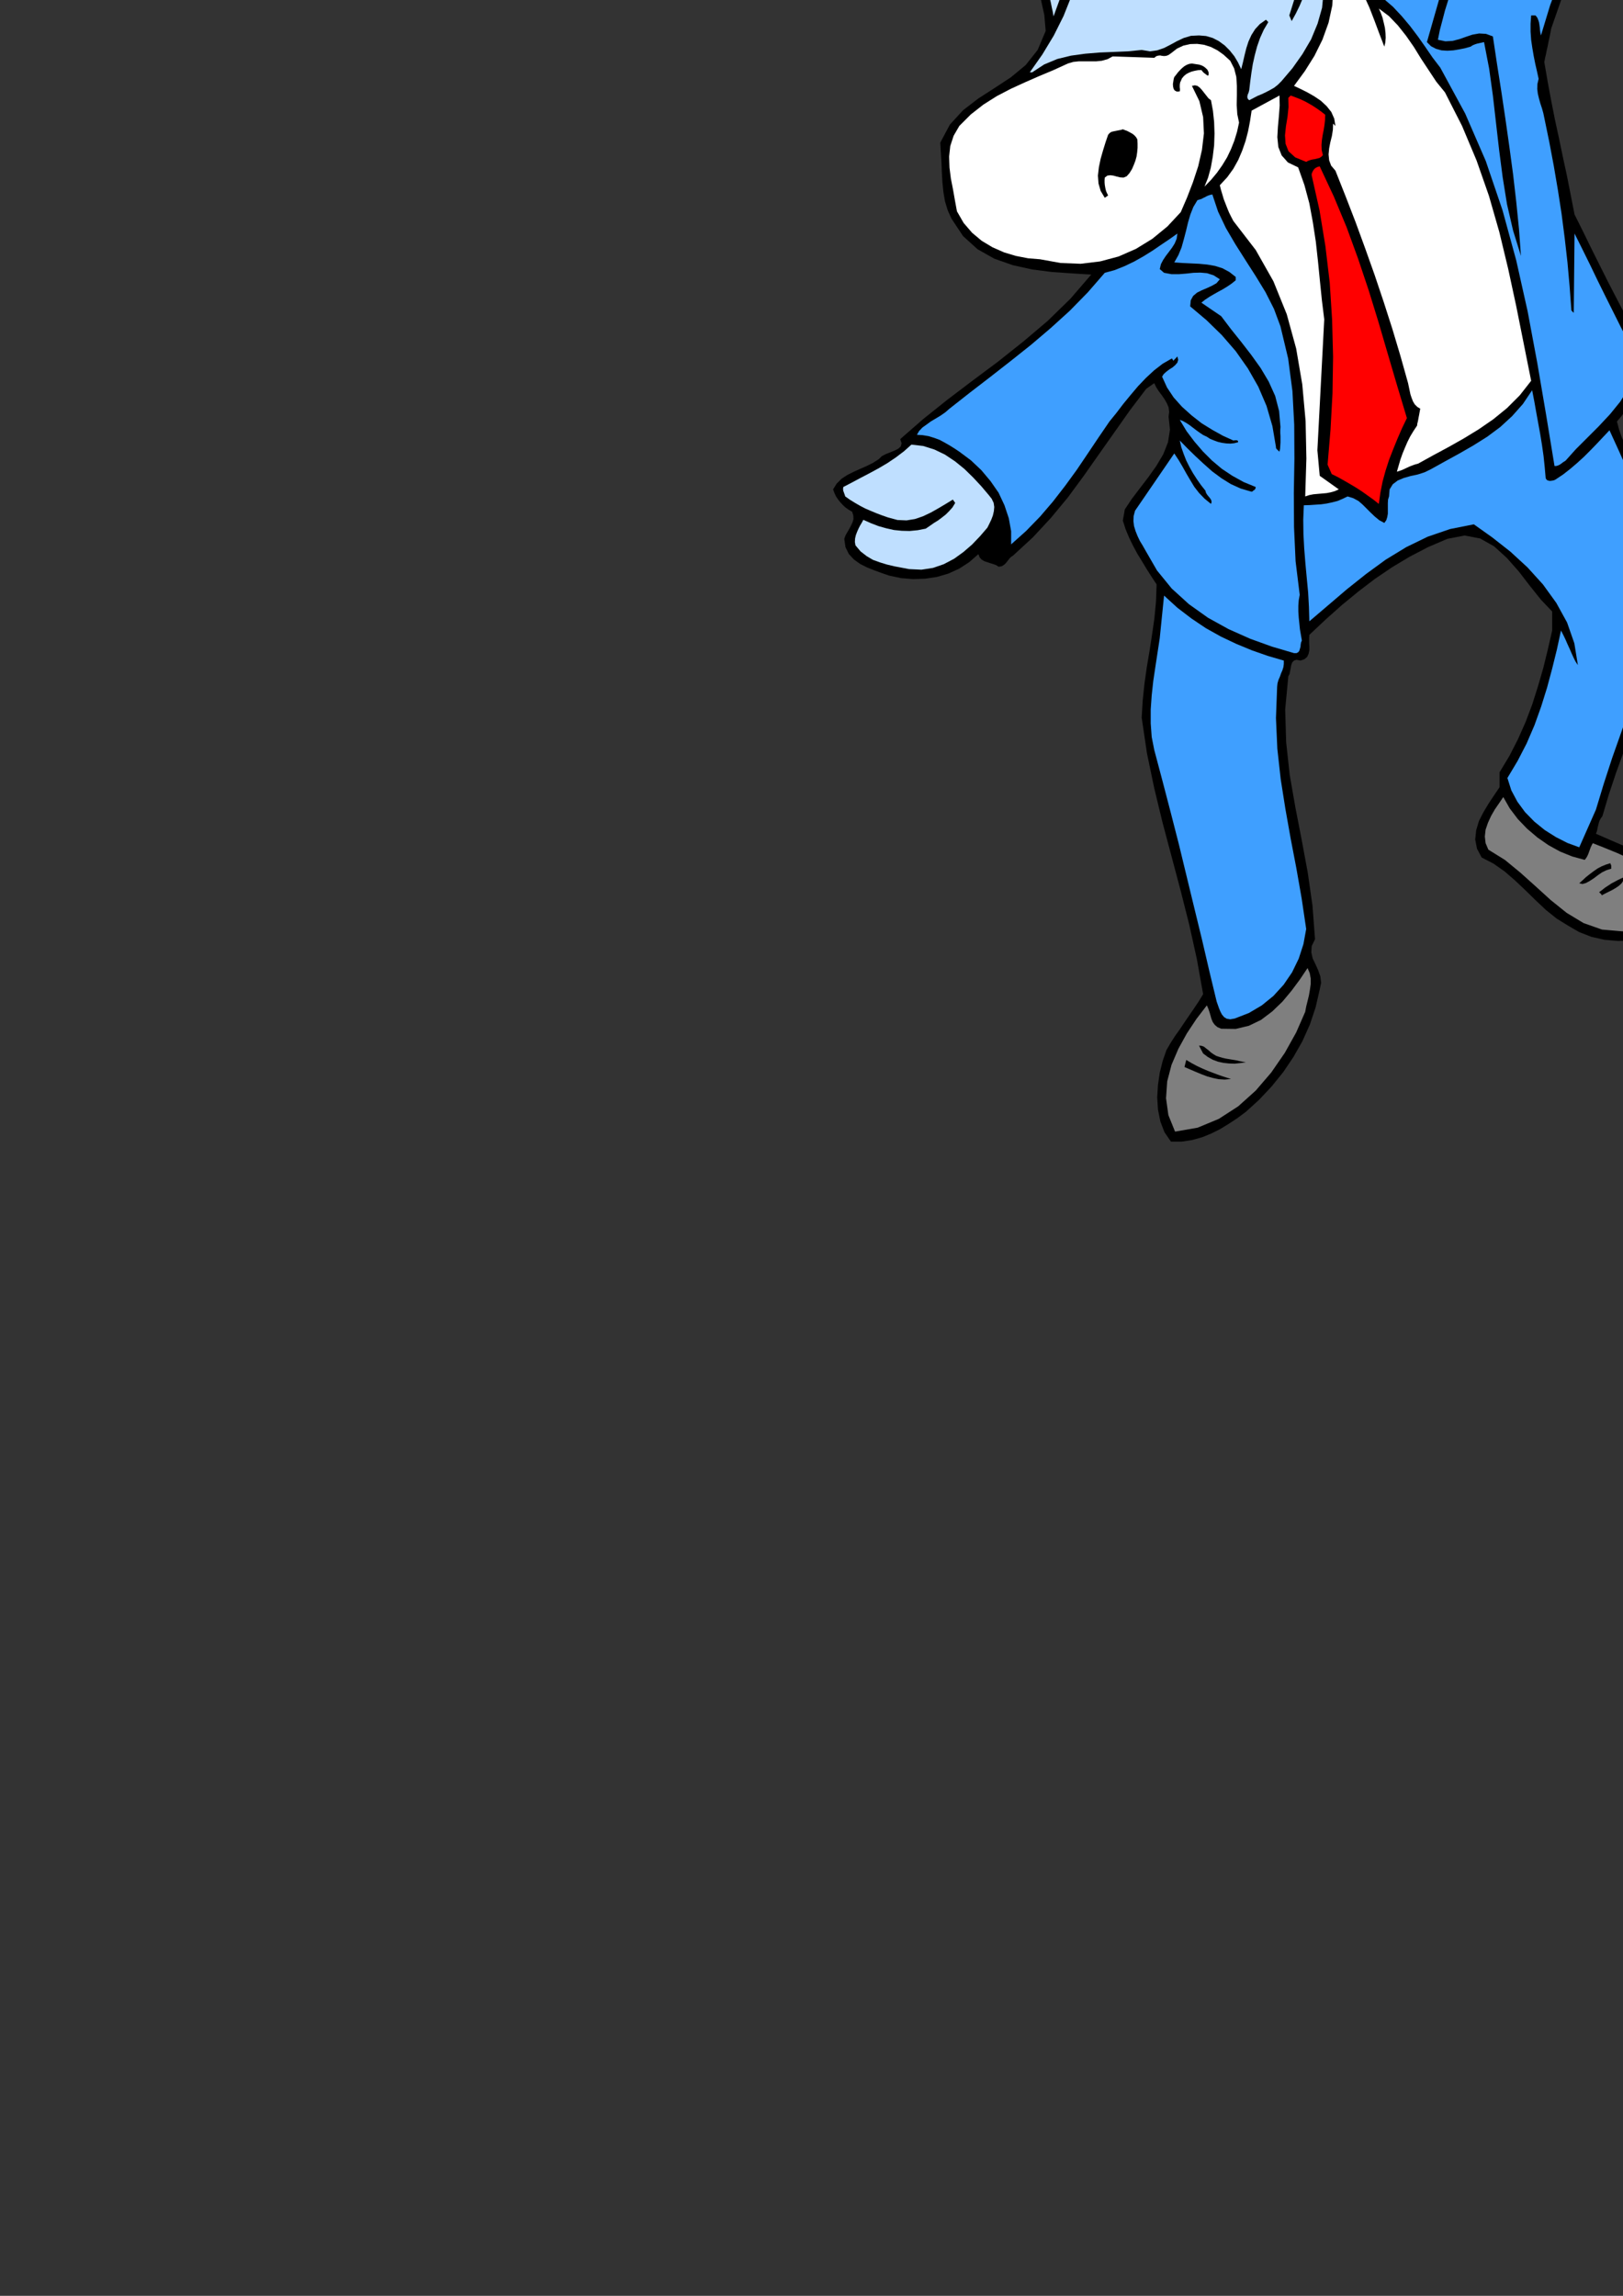
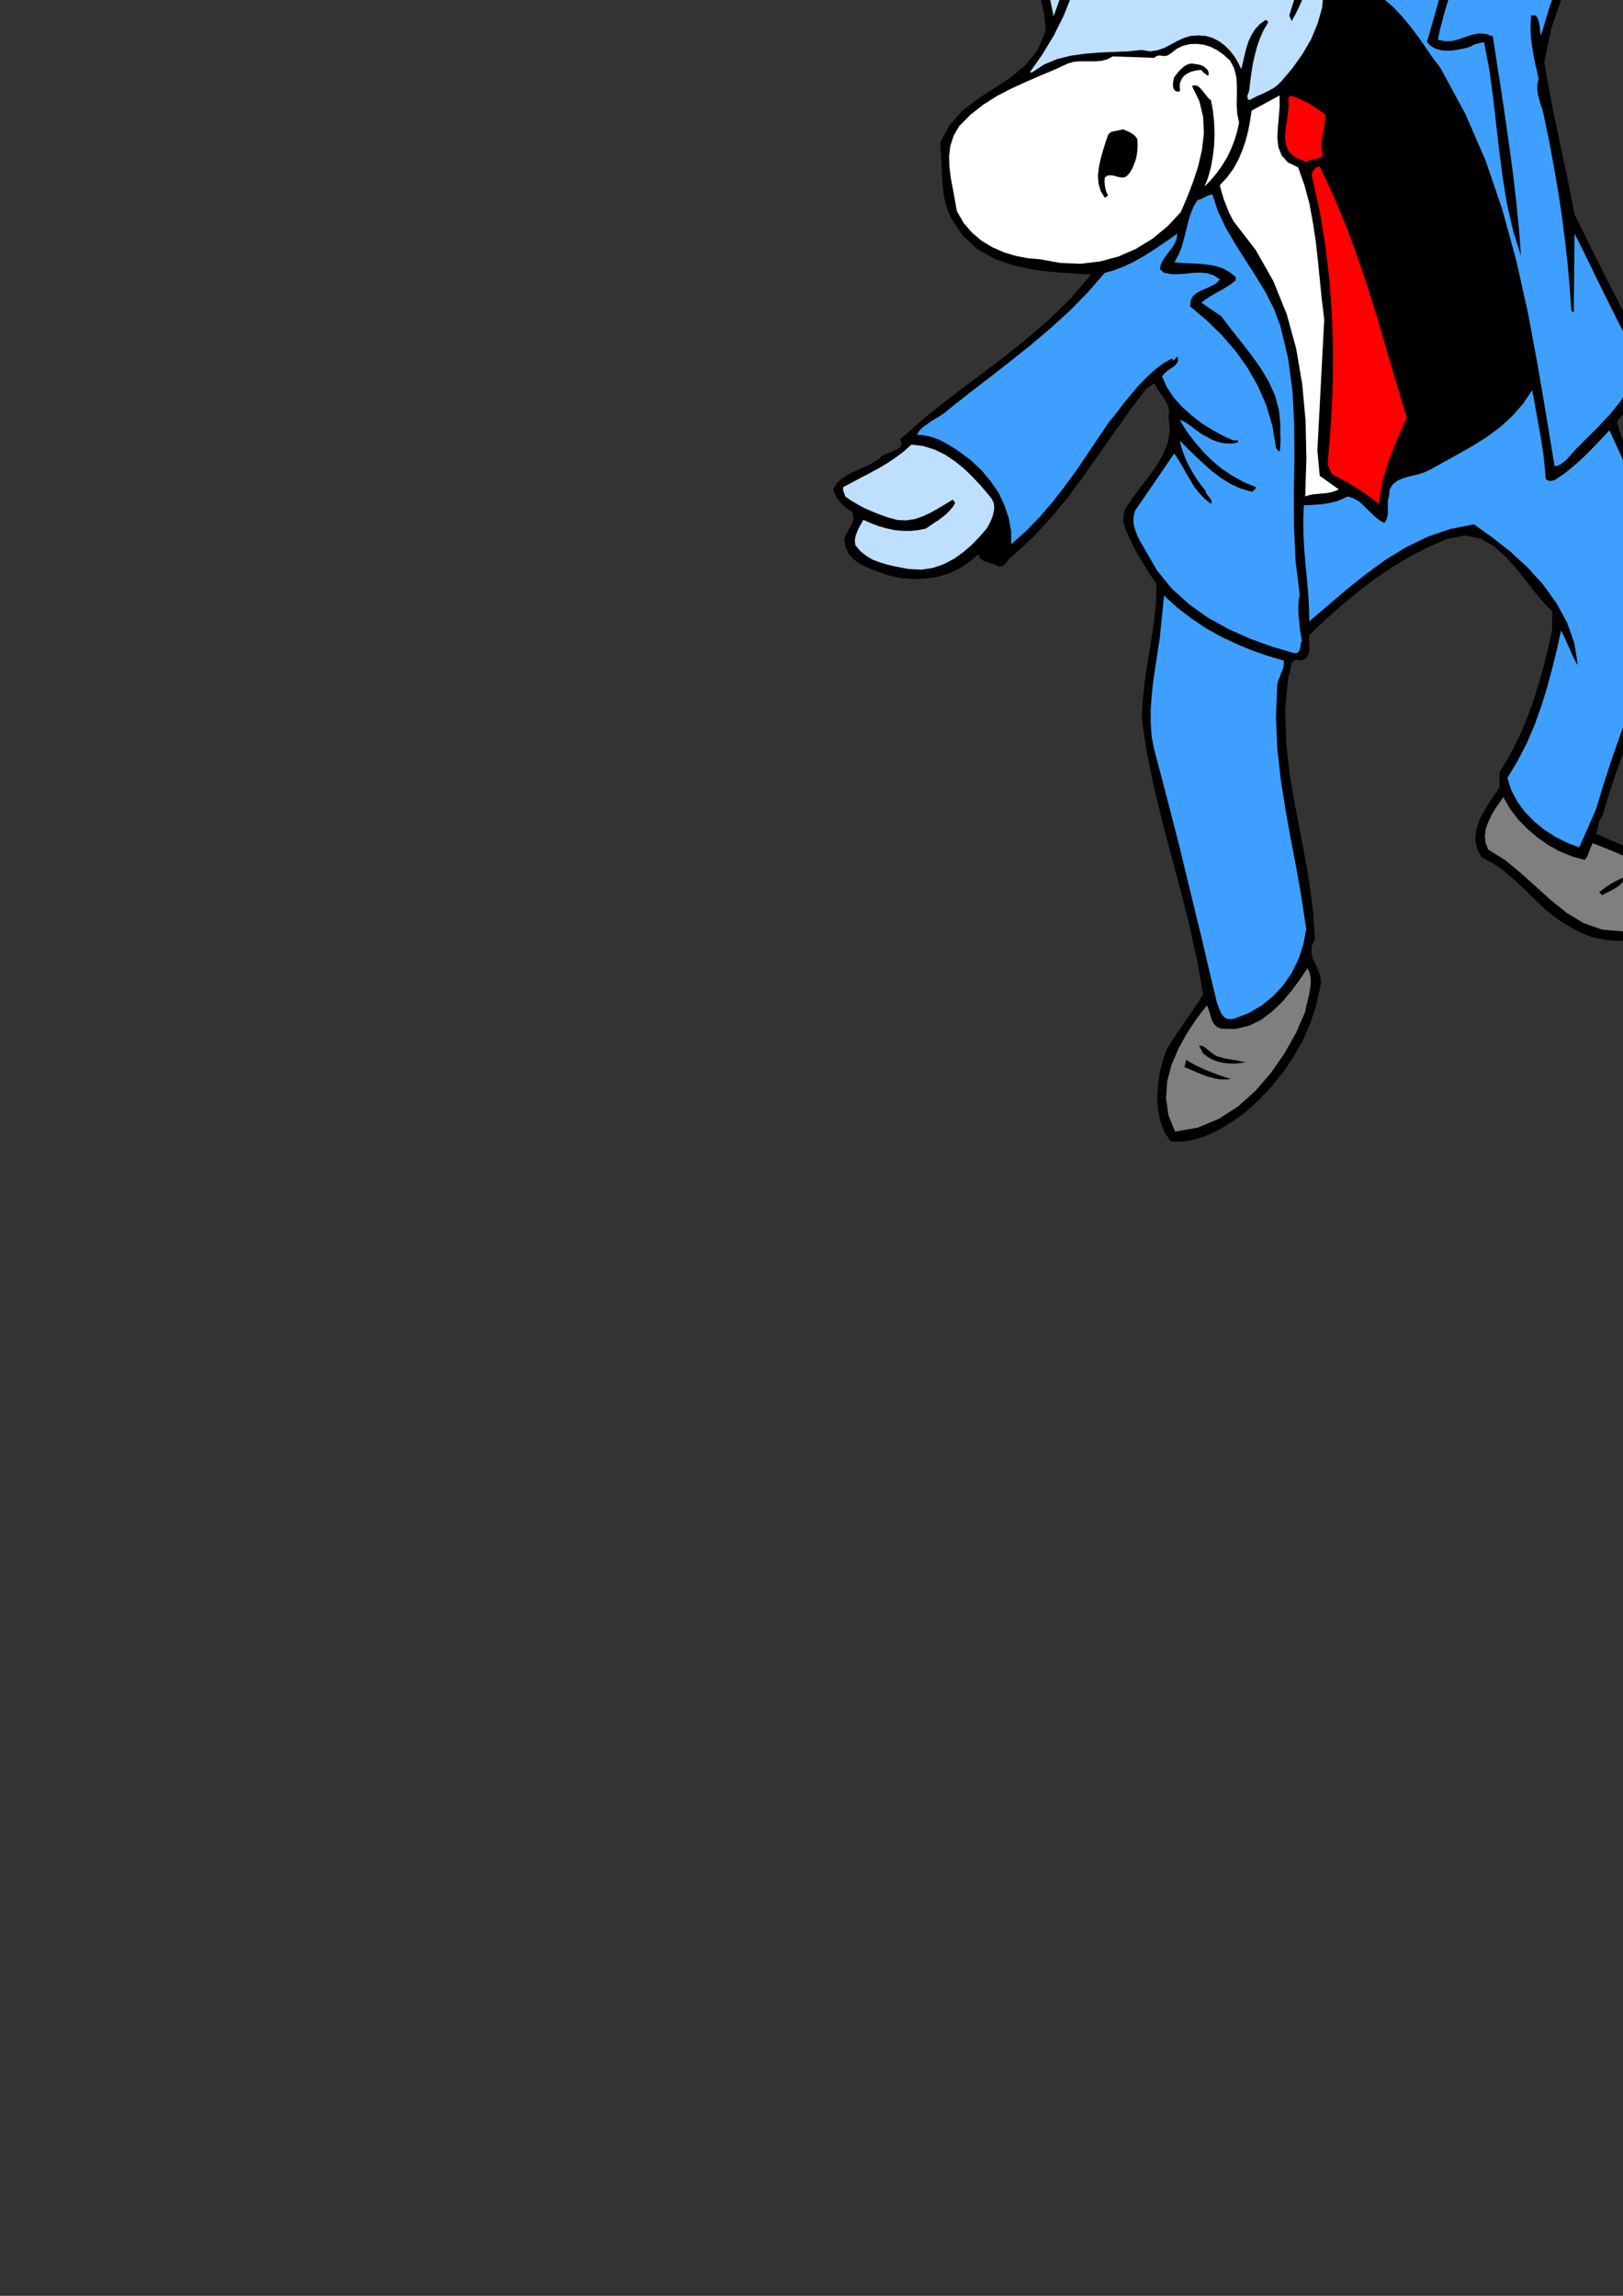
<svg xmlns="http://www.w3.org/2000/svg" height="841.89pt" viewBox="0 0 595.276 841.89" width="595.276pt" version="1.1" id="a908e951-f60e-11ea-a3b3-dcc15c148e23">
  <rect x="0" y="0" width="595.276" height="841.89" fill="#333333" stroke="none" />
  <g>
    <path style="fill:none;" d="M 297.638,420.945 L 297.638,-166.647 647.126,-166.647 647.126,420.945 297.638,420.945 Z" />
    <path style="fill:#000000;" d="M 427.454,-164.199 L 431.054,-157.863 434.942,-151.743 439.046,-145.839 443.366,-140.079 447.83,-134.319 452.366,-128.631 456.902,-122.871 461.438,-117.039 461.438,-117.039 464.606,-112.575 467.126,-107.679 468.854,-102.567 469.934,-97.239 470.366,-91.767 470.294,-86.223 469.574,-80.679 468.422,-75.135 468.422,-75.135 469.79,-72.759 470.222,-70.311 469.934,-67.791 469.286,-65.199 468.566,-62.607 468.062,-60.087 467.99,-57.567 468.782,-55.191 468.782,-55.191 471.446,-51.447 474.182,-47.847 476.774,-44.247 479.222,-40.575 481.166,-36.831 482.606,-32.799 483.326,-28.551 483.182,-23.871 483.182,-23.871 485.486,-22.143 487.79,-21.639 490.094,-22.071 492.398,-23.007 494.774,-24.303 497.15,-25.599 499.598,-26.535 502.118,-26.823 502.118,-26.823 503.918,-26.823 505.502,-27.327 506.942,-28.191 508.238,-29.271 509.462,-30.495 510.758,-31.719 512.054,-32.871 513.566,-33.807 513.566,-33.807 523.358,-40.215 532.214,-47.847 540.278,-56.343 547.694,-65.559 554.678,-75.135 561.23,-84.999 567.638,-94.863 573.902,-104.439 573.902,-104.439 580.742,-123.231 580.742,-123.231 581.318,-123.879 581.894,-124.455 582.542,-125.031 583.334,-125.535 584.126,-125.967 584.918,-126.327 585.71,-126.687 586.574,-126.975 586.574,-126.975 587.726,-129.711 588.878,-132.519 589.886,-135.399 590.822,-138.279 591.686,-141.159 592.406,-144.183 593.054,-147.135 593.558,-150.231 593.558,-150.231 594.206,-151.311 594.998,-152.247 595.934,-152.967 597.014,-153.471 598.094,-153.831 599.246,-154.119 600.47,-154.263 601.766,-154.335 601.766,-154.335 603.494,-154.263 605.294,-153.903 607.094,-153.327 608.75,-152.463 610.334,-151.383 611.846,-150.087 613.214,-148.647 614.366,-146.991 614.366,-146.991 616.886,-148.647 619.622,-150.231 622.43,-151.671 625.31,-152.967 628.334,-153.903 631.358,-154.551 634.526,-154.911 637.838,-154.839 637.838,-154.839 639.278,-154.047 640.574,-153.183 641.798,-152.103 642.734,-150.879 643.598,-149.583 644.39,-148.215 645.038,-146.847 645.686,-145.407 645.686,-145.407 645.11,-141.015 643.67,-137.055 641.438,-133.455 638.63,-130.071 635.606,-126.831 632.582,-123.591 629.63,-120.279 627.182,-116.751 627.182,-116.751 626.822,-115.095 626.03,-113.511 625.094,-111.927 624.23,-110.415 623.51,-108.903 623.366,-107.391 623.798,-105.879 625.166,-104.439 625.166,-104.439 625.31,-101.271 625.094,-98.247 624.446,-95.367 623.51,-92.487 622.286,-89.823 621.062,-87.087 619.766,-84.423 618.47,-81.831 618.47,-81.831 611.414,-70.527 604.286,-59.367 597.302,-48.207 590.534,-36.975 584.198,-25.527 578.366,-13.863 573.254,-1.911 568.934,10.473 568.934,10.473 568.646,12.057 568.358,13.569 567.998,15.081 567.71,16.665 567.35,18.177 567.062,19.689 566.702,21.201 566.414,22.785 566.414,22.785 567.638,29.913 568.934,36.897 570.302,43.809 571.814,50.793 573.254,57.705 574.766,64.689 576.134,71.673 577.502,78.657 577.502,78.657 580.598,84.849 583.622,91.041 586.718,97.233 589.814,103.425 592.982,109.545 596.222,115.737 599.462,121.785 602.918,127.833 602.918,127.833 603.278,127.329 602.918,136.401 602.054,136.401 602.054,136.401 601.19,138.777 600.326,141.153 599.462,143.529 598.598,145.905 597.518,148.209 596.222,150.441 594.782,152.529 593.054,154.545 593.054,154.545 593.846,157.569 594.926,160.593 596.294,163.545 597.734,166.497 599.174,169.521 600.614,172.473 601.838,175.497 602.918,178.593 602.918,178.593 605.366,185.217 607.742,192.201 609.686,199.401 611.126,206.817 611.918,214.233 611.846,221.649 610.622,228.849 608.246,235.689 608.246,235.689 606.518,243.897 604.214,251.817 601.55,259.737 598.67,267.585 595.646,275.361 592.766,283.281 590.102,291.273 587.726,299.265 587.726,299.265 587.15,300.057 586.718,300.849 586.43,301.641 586.214,302.505 585.998,303.369 585.854,304.161 585.638,305.025 585.35,305.745 585.35,305.745 590.462,307.977 595.79,310.281 601.118,312.945 606.158,315.897 610.694,319.353 614.51,323.457 617.318,328.209 618.974,333.825 618.974,333.825 618.902,335.193 618.542,336.417 617.894,337.569 617.102,338.577 616.166,339.513 615.086,340.305 614.006,340.953 612.854,341.529 612.854,341.529 608.174,343.185 603.35,344.409 598.382,344.985 593.414,345.057 588.446,344.625 583.694,343.545 579.23,341.817 575.126,339.441 575.126,339.441 570.95,336.849 566.99,333.681 563.246,330.153 559.502,326.481 555.686,322.881 551.87,319.569 547.766,316.689 543.446,314.457 543.446,314.457 541.718,311.217 541.07,307.833 541.43,304.449 542.438,301.065 544.094,297.825 546.038,294.585 548.054,291.561 549.998,288.681 549.998,288.681 549.998,283.209 549.998,283.209 553.598,277.233 556.766,271.041 559.574,264.705 562.022,258.225 564.11,251.601 566.054,244.905 567.71,238.137 569.294,231.225 569.294,231.225 569.294,224.241 569.294,224.241 565.19,219.921 561.158,214.881 557.054,209.553 552.662,204.585 547.982,200.337 542.87,197.457 537.182,196.377 530.846,197.601 530.846,197.601 523.79,200.625 517.022,204.153 510.542,208.041 504.278,212.289 498.23,216.897 492.182,221.865 486.206,227.193 480.23,232.809 480.23,232.809 480.158,234.177 480.158,235.617 480.23,237.057 480.23,238.497 479.942,239.793 479.438,240.873 478.43,241.737 476.99,242.241 476.99,242.241 475.55,241.953 474.614,242.241 473.966,242.889 473.606,243.825 473.39,244.977 473.174,246.129 472.958,247.209 472.526,248.001 472.526,248.001 471.374,260.169 471.734,272.193 473.03,284.145 475.118,296.097 477.422,307.977 479.654,320.001 481.382,332.097 482.318,344.409 482.318,344.409 481.094,346.929 480.95,349.233 481.454,351.465 482.462,353.553 483.47,355.785 484.262,358.017 484.55,360.393 484.046,362.841 484.046,362.841 482.534,369.393 480.446,375.657 477.71,381.777 474.398,387.609 470.654,393.153 466.406,398.409 461.87,403.233 456.974,407.697 456.974,407.697 453.878,410.001 450.71,412.089 447.542,414.033 444.23,415.689 440.846,417.057 437.246,418.065 433.43,418.641 429.47,418.641 429.47,418.641 427.094,415.185 425.582,411.225 424.718,406.905 424.43,402.441 424.718,397.833 425.366,393.369 426.446,389.049 427.814,385.089 427.814,385.089 429.326,382.497 430.982,379.905 432.782,377.385 434.51,374.793 436.238,372.273 437.966,369.753 439.694,367.161 441.278,364.569 441.278,364.569 438.974,351.681 436.166,339.009 432.998,326.481 429.686,314.025 426.374,301.569 423.35,289.041 420.686,276.297 418.742,263.193 418.742,263.193 419.102,257.001 419.75,250.809 420.614,244.689 421.622,238.713 422.558,232.665 423.422,226.617 423.998,220.497 424.214,214.305 424.214,214.305 422.414,211.569 420.614,208.761 418.886,205.881 417.158,203.073 415.574,200.121 414.134,197.169 412.838,194.073 411.83,190.905 411.83,190.905 412.55,186.801 412.55,186.801 415.142,182.913 418.094,179.025 421.19,174.993 424.142,170.817 426.662,166.569 428.39,162.177 429.11,157.569 428.606,152.817 428.606,152.817 428.822,151.017 428.606,149.361 427.958,147.849 427.094,146.337 426.086,144.897 425.006,143.457 424.07,142.017 423.35,140.505 423.35,140.505 420.398,142.593 420.398,142.593 414.494,150.369 408.806,158.433 403.118,166.497 397.502,174.489 391.67,182.409 385.406,189.969 378.782,197.097 371.582,203.721 371.582,203.721 370.718,204.297 370.142,204.945 369.638,205.593 369.134,206.241 368.63,206.817 367.982,207.321 367.262,207.681 366.254,207.825 366.254,207.825 365.39,207.249 364.382,206.889 363.23,206.529 362.15,206.169 361.07,205.809 360.062,205.233 359.342,204.441 358.838,203.217 358.838,203.217 355.454,206.169 351.782,208.545 347.822,210.345 343.646,211.569 339.326,212.217 334.862,212.361 330.47,212.001 326.078,211.065 326.078,211.065 323.558,210.201 320.822,209.193 318.086,208.113 315.494,206.817 313.19,205.161 311.318,203.145 310.094,200.625 309.662,197.601 309.662,197.601 310.094,196.377 310.742,195.225 311.462,194.001 312.11,192.777 312.686,191.553 313.046,190.329 312.974,189.033 312.542,187.665 312.542,187.665 311.318,186.945 310.166,186.153 309.158,185.217 308.222,184.209 307.358,183.129 306.638,182.049 306.062,180.825 305.558,179.457 305.558,179.457 306.854,177.369 308.654,175.569 310.742,174.201 313.046,173.049 315.422,171.969 317.87,170.889 320.174,169.737 322.334,168.369 322.334,168.369 323.414,167.289 324.926,166.497 326.582,165.849 328.166,165.201 329.462,164.553 330.398,163.689 330.686,162.537 330.182,161.025 330.182,161.025 338.678,153.609 347.606,146.481 356.822,139.497 366.182,132.513 375.326,125.241 384.254,117.681 392.606,109.545 400.238,100.689 400.238,100.689 393.182,100.257 385.91,99.753 378.566,98.817 371.438,97.233 364.67,94.857 358.55,91.401 353.222,86.577 348.974,80.169 348.974,80.169 347.606,77.145 346.598,73.833 346.022,70.449 345.662,66.921 345.446,63.321 345.302,59.649 345.086,55.977 344.87,52.305 344.87,52.305 348.398,45.681 353.222,40.425 358.838,36.105 364.886,32.217 370.79,28.329 376.19,23.865 380.582,18.321 383.534,11.337 383.534,11.337 383.03,5.505 381.806,-0.039 379.934,-5.223 377.486,-10.263 374.606,-15.087 371.51,-19.839 368.27,-24.519 365.03,-29.199 365.03,-29.199 364.382,-32.511 362.942,-34.599 360.782,-35.607 358.118,-35.967 355.166,-36.039 352.142,-35.967 349.262,-36.183 346.598,-37.047 346.598,-37.047 339.11,-39.207 331.766,-42.087 324.566,-45.687 317.87,-50.007 311.894,-55.119 306.782,-61.023 302.822,-67.647 300.23,-75.135 300.23,-75.135 299.87,-76.431 299.582,-77.799 299.294,-79.167 299.078,-80.607 299.006,-82.047 299.006,-83.415 299.078,-84.711 299.366,-85.935 299.366,-85.935 304.046,-84.279 308.582,-82.407 313.118,-80.319 317.654,-78.375 322.334,-76.575 327.158,-75.135 332.198,-74.343 337.526,-74.343 337.526,-74.343 342.926,-74.847 348.398,-75.063 353.87,-75.135 359.198,-74.919 364.454,-74.559 369.71,-73.911 374.75,-72.975 379.718,-71.895 379.718,-71.895 381.806,-74.847 384.254,-77.367 386.846,-79.599 389.654,-81.687 392.678,-83.631 395.63,-85.503 398.654,-87.447 401.606,-89.535 401.606,-89.535 403.334,-89.607 404.99,-89.967 406.574,-90.471 408.158,-90.975 409.742,-91.479 411.398,-91.767 413.198,-91.839 415.142,-91.623 415.142,-91.623 415.214,-92.415 415.142,-93.279 414.998,-94.143 414.854,-95.079 414.638,-96.015 414.35,-96.807 414.134,-97.743 413.918,-98.607 413.918,-98.607 413.774,-106.959 415.214,-114.807 417.59,-122.439 420.47,-129.855 423.206,-137.343 425.15,-144.903 425.942,-152.895 424.862,-161.319 424.862,-161.319 424.862,-162.543 424.862,-162.543 425.51,-162.327 425.942,-162.399 426.23,-162.687 426.374,-163.119 426.518,-163.551 426.662,-163.911 426.95,-164.199 427.454,-164.199 427.454,-164.199 427.454,-164.199 427.454,-164.199 427.454,-164.199 Z" />
    <path style="fill:#bfdfff;" d="M 438.038,-140.799 L 443.87,-134.031 449.99,-126.975 455.75,-119.559 460.934,-111.711 464.894,-103.575 467.27,-94.935 467.558,-85.863 465.182,-76.359 465.182,-76.359 464.462,-74.631 463.67,-72.831 462.806,-71.103 461.87,-69.447 460.79,-67.719 459.71,-66.135 458.558,-64.479 457.334,-62.895 457.334,-62.895 457.766,-62.247 458.27,-62.031 458.774,-62.031 459.278,-62.247 459.854,-62.607 460.358,-62.895 460.934,-63.183 461.438,-63.399 461.438,-63.399 467.27,-71.607 467.27,-71.607 467.342,-69.735 467.342,-67.935 467.126,-66.279 466.694,-64.695 466.118,-63.111 465.398,-61.743 464.534,-60.447 463.526,-59.295 463.526,-59.295 463.454,-58.215 463.742,-57.423 464.246,-56.847 464.822,-56.271 465.398,-55.695 465.758,-55.047 465.902,-54.183 465.542,-53.103 465.542,-53.103 468.998,-48.999 472.238,-44.751 475.046,-40.215 477.35,-35.535 479.078,-30.495 480.014,-25.311 480.014,-19.839 479.078,-14.151 479.078,-14.151 472.886,5.649 473.75,7.737 473.75,7.737 475.262,5.001 476.63,2.193 477.854,-0.687 478.934,-3.711 480.014,-6.735 481.022,-9.759 482.03,-12.783 483.182,-15.663 483.182,-15.663 484.982,-9.399 485.486,-3.207 484.91,2.841 483.254,8.673 480.878,14.433 477.71,19.833 474.038,25.017 470.006,29.769 470.006,29.769 468.71,31.065 467.342,32.145 465.83,33.009 464.318,33.801 462.806,34.521 461.222,35.169 459.71,35.961 458.198,36.753 458.198,36.753 457.766,36.393 457.55,35.961 457.478,35.529 457.55,35.025 457.694,34.521 457.91,34.089 458.054,33.585 458.198,33.009 458.198,33.009 458.558,29.913 458.99,26.673 459.494,23.505 460.214,20.265 461.078,17.025 462.158,13.929 463.526,10.905 465.182,8.097 465.182,8.097 464.318,7.233 464.318,7.233 462.086,8.817 460.358,10.689 458.99,12.849 457.91,15.225 457.118,17.673 456.47,20.265 455.894,22.785 455.246,25.377 455.246,25.377 454.094,22.929 452.726,20.625 450.998,18.465 449.198,16.665 447.038,15.081 444.806,13.929 442.358,13.209 439.766,12.993 439.766,12.993 436.814,13.137 434.15,13.929 431.702,15.081 429.326,16.377 426.95,17.601 424.43,18.465 421.766,18.825 418.742,18.321 418.742,18.321 413.774,18.825 408.59,19.041 403.334,19.257 398.078,19.689 392.822,20.409 387.782,21.633 382.958,23.649 378.566,26.529 378.566,26.529 377.702,26.529 377.702,26.529 382.31,19.977 386.486,13.065 390.086,5.865 393.038,-1.551 395.27,-9.327 396.566,-17.247 396.926,-25.455 396.134,-33.807 396.134,-33.807 395.414,-36.183 394.55,-38.631 393.47,-41.007 392.174,-43.311 390.59,-45.399 388.862,-47.343 386.774,-48.927 384.398,-50.223 384.398,-50.223 382.886,-50.295 381.446,-50.295 380.078,-50.079 378.638,-49.647 377.27,-49.071 375.974,-48.423 374.678,-47.487 373.598,-46.479 373.598,-46.479 372.374,-44.607 371.582,-42.663 371.006,-40.647 370.718,-38.487 370.574,-36.327 370.502,-34.239 370.43,-32.079 370.358,-30.063 370.358,-30.063 370.574,-29.703 370.79,-29.343 370.934,-28.983 371.078,-28.551 371.15,-28.119 371.222,-27.687 371.222,-27.255 371.222,-26.823 371.222,-26.823 370.07,-27.615 369.134,-28.551 368.342,-29.703 367.766,-30.927 367.262,-32.223 366.758,-33.519 366.326,-34.887 365.894,-36.183 365.894,-36.183 365.39,-38.775 365.102,-41.295 365.03,-43.887 365.174,-46.335 365.678,-48.711 366.398,-51.015 367.406,-53.103 368.774,-55.191 368.774,-55.191 371.366,-57.135 374.03,-58.143 376.766,-58.431 379.646,-58.143 382.454,-57.423 385.262,-56.559 388.142,-55.551 390.878,-54.687 390.878,-54.687 391.67,-55.551 391.67,-55.551 390.518,-56.991 389.294,-58.215 387.854,-59.151 386.27,-59.943 384.686,-60.663 383.03,-61.239 381.302,-61.815 379.718,-62.535 379.718,-62.535 381.518,-67.071 384.038,-71.247 387.278,-74.991 391.022,-78.303 395.126,-81.255 399.446,-83.847 403.982,-86.079 408.446,-88.023 408.446,-88.023 415.502,-88.311 415.502,-88.311 413.342,-85.143 411.542,-81.759 410.174,-78.087 409.166,-74.343 408.59,-70.455 408.518,-66.495 409.022,-62.607 410.174,-58.791 410.174,-58.791 410.462,-58.647 410.822,-58.647 411.11,-58.719 411.398,-58.863 411.686,-59.079 411.902,-59.367 412.118,-59.655 412.19,-59.943 412.19,-59.943 411.686,-63.471 411.614,-66.927 411.83,-70.311 412.406,-73.623 413.414,-76.719 414.71,-79.743 416.294,-82.551 418.382,-85.071 418.382,-85.071 419.966,-85.719 421.622,-85.935 423.206,-85.791 424.79,-85.359 426.374,-84.855 427.958,-84.207 429.47,-83.703 430.982,-83.415 430.982,-83.415 432.638,-82.047 434.222,-80.679 435.662,-79.167 437.102,-77.583 438.398,-75.999 439.766,-74.487 441.206,-72.975 442.646,-71.607 442.646,-71.607 442.142,-73.983 441.422,-76.359 440.342,-78.735 438.974,-81.039 437.39,-83.199 435.518,-85.143 433.358,-86.871 430.982,-88.311 430.982,-88.311 428.966,-89.175 426.734,-89.679 424.502,-90.111 422.414,-90.615 420.47,-91.335 418.886,-92.487 417.734,-94.287 417.158,-96.879 417.158,-96.879 416.582,-104.943 417.734,-112.503 419.966,-119.703 422.846,-126.831 425.654,-133.887 427.886,-141.087 428.894,-148.791 428.318,-156.927 428.318,-156.927 430.046,-155.271 431.414,-153.471 432.566,-151.383 433.502,-149.151 434.438,-146.919 435.446,-144.759 436.598,-142.671 438.038,-140.799 438.038,-140.799 438.038,-140.799 438.038,-140.799 438.038,-140.799 Z" />
    <path style="fill:#bfdfff;" d="M 641.078,-147.495 L 641.798,-146.271 642.23,-145.047 642.374,-143.895 642.302,-142.671 642.014,-141.447 641.654,-140.295 641.222,-139.071 640.718,-137.919 640.718,-137.919 637.91,-134.607 635.102,-131.295 632.366,-127.983 629.702,-124.599 627.182,-121.215 624.806,-117.687 622.574,-114.159 620.558,-110.559 620.558,-110.559 616.958,-113.007 613.358,-115.671 609.758,-118.407 606.086,-121.071 602.342,-123.519 598.526,-125.607 594.494,-127.191 590.318,-128.127 590.318,-128.127 591.398,-130.647 592.334,-133.167 593.126,-135.831 593.846,-138.423 594.494,-141.087 595.214,-143.751 595.934,-146.415 596.798,-149.007 596.798,-149.007 597.59,-149.727 598.526,-150.303 599.534,-150.663 600.614,-150.951 601.694,-151.023 602.846,-151.023 603.926,-150.879 605.006,-150.735 605.006,-150.735 607.598,-149.223 609.614,-147.351 611.054,-145.119 612.134,-142.599 612.854,-139.863 613.358,-137.055 613.718,-134.175 614.078,-131.439 614.078,-131.439 614.006,-130.071 613.79,-128.631 613.502,-127.191 613.142,-125.679 612.998,-124.311 613.07,-123.015 613.502,-122.007 614.366,-121.143 614.366,-121.143 615.806,-123.591 616.814,-126.255 617.462,-129.063 617.822,-131.943 617.822,-134.823 617.462,-137.703 616.886,-140.583 616.094,-143.391 616.094,-143.391 618.542,-145.839 621.494,-148.143 624.878,-150.015 628.406,-151.383 632.006,-151.959 635.39,-151.671 638.486,-150.231 641.078,-147.495 641.078,-147.495 641.078,-147.495 641.078,-147.495 641.078,-147.495 Z" />
    <path style="fill:#000000;" d="M 433.934,-132.231 L 436.814,-124.671 440.99,-117.543 445.814,-110.631 450.494,-103.791 454.31,-96.735 456.542,-89.391 456.542,-81.471 453.59,-72.759 453.59,-72.759 453.374,-72.471 453.158,-72.255 452.942,-72.111 452.654,-71.967 452.366,-71.895 452.15,-71.751 451.79,-71.679 451.502,-71.607 451.502,-71.607 450.782,-73.695 450.494,-75.999 450.35,-78.375 450.278,-80.823 450.062,-83.199 449.558,-85.431 448.622,-87.447 447.11,-89.175 447.11,-89.175 446.606,-88.095 446.318,-86.871 446.246,-85.575 446.174,-84.279 446.03,-83.127 445.598,-82.119 444.95,-81.327 443.87,-80.967 443.87,-80.967 443.222,-82.623 442.646,-84.279 441.998,-86.007 441.494,-87.663 440.918,-89.247 440.27,-90.903 439.622,-92.487 438.902,-94.143 438.902,-94.143 438.542,-93.063 438.398,-91.839 438.398,-90.615 438.326,-89.319 438.11,-88.239 437.678,-87.375 436.886,-86.799 435.662,-86.655 435.662,-86.655 434.798,-87.231 433.934,-87.951 433.07,-88.743 432.494,-89.607 431.99,-90.543 431.774,-91.551 431.918,-92.559 432.422,-93.639 432.422,-93.639 432.998,-93.423 433.43,-93.207 433.862,-92.919 434.222,-92.631 434.582,-92.271 434.942,-91.767 435.23,-91.263 435.662,-90.759 435.662,-90.759 436.31,-92.127 436.526,-93.423 436.382,-94.791 436.094,-96.159 435.734,-97.383 435.662,-98.679 435.806,-99.831 436.526,-100.983 436.526,-100.983 436.094,-102.423 435.95,-104.079 436.022,-105.879 436.094,-107.751 436.238,-109.623 436.238,-111.495 436.022,-113.295 435.662,-115.023 435.662,-115.023 435.086,-112.863 434.654,-110.559 434.294,-108.327 433.934,-105.951 433.574,-103.719 433.214,-101.487 432.854,-99.399 432.422,-97.383 432.422,-97.383 432.206,-100.335 432.206,-103.647 432.422,-107.175 432.71,-110.847 433.07,-114.591 433.286,-118.335 433.502,-121.935 433.574,-125.247 433.574,-125.247 432.71,-126.111 432.71,-126.111 432.278,-123.735 431.774,-121.287 431.27,-118.695 430.838,-116.175 430.406,-113.583 429.974,-110.919 429.686,-108.399 429.47,-105.951 429.47,-105.951 428.606,-105.951 428.606,-105.951 428.534,-108.111 428.534,-110.199 428.606,-112.143 428.678,-114.015 428.822,-115.887 428.894,-117.831 428.966,-119.847 428.966,-122.007 428.966,-122.007 428.318,-120.279 427.742,-118.551 427.166,-116.751 426.734,-114.951 426.302,-113.151 425.87,-111.351 425.582,-109.479 425.366,-107.679 425.366,-107.679 424.934,-108.687 424.79,-109.767 424.862,-110.775 425.006,-111.927 425.222,-113.079 425.438,-114.231 425.51,-115.455 425.366,-116.751 425.366,-116.751 425.726,-119.343 426.302,-122.007 426.878,-124.599 427.598,-127.191 428.39,-129.783 429.11,-132.303 429.902,-134.967 430.694,-137.559 430.694,-137.559 429.83,-142.527 429.83,-142.527 430.91,-141.519 431.63,-140.439 432.062,-139.071 432.35,-137.703 432.638,-136.263 432.926,-134.823 433.286,-133.455 433.934,-132.231 433.934,-132.231 433.934,-132.231 433.934,-132.231 433.934,-132.231 Z" />
    <path style="fill:#3f9fff;" d="M 621.35,-104.799 L 621.638,-99.903 620.99,-95.295 619.55,-90.903 617.462,-86.727 615.086,-82.551 612.638,-78.519 610.262,-74.415 608.246,-70.239 608.246,-70.239 601.622,-60.303 595.142,-50.367 588.95,-40.287 583.046,-30.135 577.574,-19.695 572.75,-9.111 568.574,1.833 565.19,12.993 565.19,12.993 564.974,12.057 564.83,11.049 564.758,10.113 564.614,9.105 564.47,8.169 564.182,7.305 563.822,6.441 563.174,5.649 563.174,5.649 561.59,5.649 561.59,5.649 561.374,8.673 561.374,11.625 561.59,14.649 562.022,17.601 562.526,20.553 563.102,23.433 563.75,26.241 564.326,28.905 564.326,28.905 563.894,30.777 563.822,32.577 564.038,34.377 564.47,36.177 564.974,37.977 565.55,39.705 566.054,41.505 566.414,43.233 566.414,43.233 568.214,51.945 569.87,60.729 571.382,69.585 572.75,78.441 573.902,87.369 574.91,96.225 575.702,105.081 576.35,113.865 576.35,113.865 577.214,114.729 577.502,85.641 577.502,85.641 580.382,91.401 583.19,97.089 585.998,102.921 588.806,108.609 591.686,114.369 594.566,120.129 597.518,125.817 600.542,131.433 600.542,131.433 599.462,137.121 597.302,142.377 594.278,147.273 590.534,151.881 586.43,156.273 582.182,160.521 578.006,164.697 574.262,168.873 574.262,168.873 573.758,169.233 573.254,169.521 572.822,169.881 572.318,170.241 571.814,170.529 571.31,170.745 570.734,170.889 570.158,170.889 570.158,170.889 567.062,152.025 563.822,133.017 560.294,114.153 556.118,95.505 551.078,77.073 544.958,59.073 537.398,41.649 528.254,24.801 528.254,24.801 525.446,21.129 522.782,17.241 520.046,13.353 517.166,9.537 514.142,5.937 510.902,2.481 507.302,-0.615 503.27,-3.423 503.27,-3.423 498.014,-13.287 498.014,-13.287 501.902,-12.999 505.862,-12.279 509.966,-11.343 514.07,-10.407 518.246,-9.687 522.422,-9.399 526.598,-9.615 530.846,-10.767 530.846,-10.767 523.358,15.441 523.358,15.441 524.87,16.953 526.67,17.889 528.686,18.465 530.846,18.609 533.078,18.465 535.238,18.105 537.398,17.673 539.414,17.097 539.414,17.097 539.918,16.737 540.494,16.449 541.07,16.233 541.718,16.017 542.366,15.873 543.014,15.729 543.662,15.585 544.31,15.441 544.31,15.441 546.182,25.161 547.55,35.025 548.702,45.105 549.854,55.113 551.15,65.049 552.734,74.913 554.966,84.561 557.846,93.849 557.846,93.849 557.126,83.985 556.118,73.977 554.966,63.969 553.598,53.817 552.158,43.665 550.646,33.513 549.062,23.433 547.55,13.353 547.55,13.353 545.03,12.417 542.51,12.273 540.062,12.705 537.686,13.497 535.238,14.361 532.718,15.009 530.126,15.153 527.39,14.577 527.39,14.577 528.11,10.977 529.046,7.449 529.982,3.849 531.062,0.393 532.07,-3.063 533.15,-6.519 534.086,-10.047 534.95,-13.647 534.95,-13.647 534.014,-14.655 533.078,-15.159 532.07,-15.159 530.99,-14.943 529.91,-14.583 528.83,-14.151 527.75,-13.791 526.742,-13.647 526.742,-13.647 522.278,-13.359 517.958,-13.647 513.854,-14.295 509.75,-15.231 505.718,-16.239 501.614,-17.175 497.366,-17.895 493.046,-18.255 493.046,-18.255 492.182,-18.903 492.182,-18.903 496.142,-21.567 500.534,-23.007 505.07,-23.583 509.822,-23.511 514.646,-23.007 519.326,-22.431 523.934,-21.783 528.254,-21.495 528.254,-21.495 526.382,-22.503 524.438,-23.367 522.422,-24.159 520.406,-24.807 518.318,-25.383 516.158,-25.887 513.998,-26.391 511.838,-26.823 511.838,-26.823 513.566,-28.551 515.438,-29.991 517.454,-31.359 519.542,-32.583 521.558,-33.807 523.646,-35.103 525.59,-36.399 527.39,-37.911 527.39,-37.911 527.174,-38.055 527.03,-38.199 526.886,-38.343 526.67,-38.487 526.526,-38.631 526.31,-38.775 526.094,-38.775 525.878,-38.775 525.878,-38.775 533.294,-45.255 540.278,-52.383 546.83,-59.943 553.166,-67.863 559.142,-76.071 564.902,-84.351 570.518,-92.703 575.99,-100.983 575.99,-100.983 583.622,-121.503 583.622,-121.503 587.726,-123.303 591.686,-123.591 595.502,-122.799 599.246,-121.071 602.846,-118.767 606.374,-116.175 609.83,-113.583 613.214,-111.207 613.214,-111.207 621.35,-104.799 621.35,-104.799 621.35,-104.799 621.35,-104.799 Z" />
    <path style="fill:#ffffff;" d="M 438.902,-116.175 L 439.19,-116.175 439.19,-113.799 438.902,-113.799 438.902,-116.175 438.902,-116.175 438.902,-116.175 438.902,-116.175 Z" />
-     <path style="fill:#ffffff;" d="M 438.038,-100.335 L 437.75,-101.127 437.606,-102.063 437.678,-103.143 437.822,-104.223 437.966,-105.447 438.182,-106.527 438.398,-107.679 438.542,-108.831 438.542,-108.831 438.47,-107.751 438.47,-106.671 438.542,-105.663 438.542,-104.655 438.542,-103.575 438.47,-102.495 438.326,-101.415 438.038,-100.335 438.038,-100.335 438.038,-100.335 438.038,-100.335 438.038,-100.335 Z" />
    <path style="fill:#000000;" d="M 424.862,-106.815 L 425.366,-106.815 425.366,-104.799 424.862,-104.799 424.862,-106.815 424.862,-106.815 424.862,-106.815 424.862,-106.815 Z" />
    <path style="fill:#ffffff;" d="M 440.918,-96.231 L 440.702,-96.231 440.414,-96.303 440.27,-96.375 440.054,-96.519 439.91,-96.735 439.838,-96.879 439.766,-97.167 439.766,-97.383 439.766,-97.383 439.622,-98.679 439.838,-99.975 440.27,-101.127 440.774,-102.351 441.206,-103.503 441.494,-104.583 441.566,-105.663 441.278,-106.815 441.278,-106.815 441.278,-105.303 441.35,-103.863 441.35,-102.495 441.35,-101.127 441.35,-99.903 441.278,-98.607 441.134,-97.383 440.918,-96.231 440.918,-96.231 440.918,-96.231 440.918,-96.231 440.918,-96.231 Z" />
    <path style="fill:#ffffff;" d="M 447.398,-94.863 L 447.11,-99.471 447.398,-95.727 447.398,-94.863 447.398,-94.863 447.398,-94.863 447.398,-94.863 Z" />
    <path style="fill:#ffffff;" d="M 443.87,-88.311 L 443.438,-89.247 443.078,-90.183 442.862,-91.191 442.718,-92.127 442.718,-93.135 442.79,-94.143 442.934,-95.151 443.294,-96.231 443.294,-96.231 443.582,-95.151 443.726,-94.143 443.798,-93.207 443.798,-92.343 443.798,-91.407 443.798,-90.471 443.798,-89.391 443.87,-88.311 443.87,-88.311 443.87,-88.311 443.87,-88.311 443.87,-88.311 Z" />
    <path style="fill:#bfdfff;" d="M 341.27,-71.607 L 345.878,-72.111 350.486,-72.327 355.022,-72.327 359.558,-72.183 364.022,-71.751 368.486,-71.175 372.878,-70.455 377.342,-69.519 377.342,-69.519 375.326,-62.895 375.326,-62.895 373.454,-61.671 371.582,-61.023 369.638,-60.807 367.622,-60.879 365.606,-61.095 363.662,-61.455 361.646,-61.671 359.702,-61.671 359.702,-61.671 353.366,-61.311 346.958,-61.311 340.478,-61.743 334.07,-62.463 327.806,-63.687 321.614,-65.271 315.638,-67.359 310.022,-69.879 310.022,-69.879 309.878,-68.727 310.238,-67.791 310.886,-66.927 311.75,-66.207 312.83,-65.559 313.91,-64.911 314.918,-64.335 315.782,-63.759 315.782,-63.759 316.574,-63.543 317.438,-63.183 318.23,-62.751 319.022,-62.175 319.598,-61.599 320.174,-60.879 320.534,-60.087 320.75,-59.295 320.75,-59.295 320.966,-58.719 321.038,-58.071 321.182,-57.495 321.254,-56.919 321.398,-56.343 321.686,-55.911 322.118,-55.623 322.838,-55.551 322.838,-55.551 323.27,-56.127 323.558,-56.775 323.63,-57.423 323.63,-58.071 323.558,-58.647 323.414,-59.295 323.27,-59.871 323.198,-60.519 323.198,-60.519 324.134,-60.663 324.926,-60.375 325.574,-59.799 326.006,-58.935 326.366,-57.999 326.726,-56.991 326.942,-56.055 327.302,-55.191 327.302,-55.191 327.374,-54.975 327.446,-54.831 327.59,-54.759 327.806,-54.687 327.95,-54.687 328.166,-54.687 328.31,-54.687 328.454,-54.687 328.454,-54.687 330.182,-58.791 330.182,-58.791 330.974,-58.287 331.55,-57.639 331.91,-56.703 332.198,-55.767 332.486,-54.831 332.846,-53.967 333.422,-53.391 334.286,-53.103 334.286,-53.103 334.718,-53.319 334.934,-53.679 335.006,-54.039 335.078,-54.399 335.006,-54.831 335.078,-55.191 335.15,-55.551 335.438,-55.839 335.438,-55.839 334.646,-56.703 334.646,-56.703 334.862,-57.207 335.294,-57.423 335.798,-57.567 336.374,-57.567 337.022,-57.495 337.598,-57.495 338.174,-57.495 338.678,-57.567 338.678,-57.567 338.678,-56.775 338.678,-55.911 338.822,-55.191 338.966,-54.399 339.11,-53.679 339.254,-52.959 339.398,-52.167 339.542,-51.447 339.542,-51.447 340.622,-51.519 341.27,-51.951 341.702,-52.671 341.99,-53.463 342.062,-54.399 342.134,-55.407 342.206,-56.415 342.494,-57.279 342.494,-57.279 344.87,-57.279 344.87,-57.279 345.086,-56.199 345.014,-55.191 344.942,-54.183 344.798,-53.175 344.726,-52.311 344.942,-51.519 345.374,-50.799 346.238,-50.223 346.238,-50.223 346.814,-51.159 347.246,-52.527 347.534,-53.967 347.822,-55.407 348.254,-56.631 348.974,-57.423 349.982,-57.711 351.494,-57.279 351.494,-57.279 351.206,-55.983 350.99,-54.687 350.774,-53.319 350.63,-51.951 350.558,-50.583 350.63,-49.359 350.702,-48.279 350.99,-47.343 350.99,-47.343 351.998,-48.135 352.718,-49.143 353.222,-50.367 353.582,-51.663 353.87,-53.031 354.086,-54.471 354.374,-55.911 354.734,-57.279 354.734,-57.279 355.022,-57.423 355.382,-57.495 355.742,-57.567 356.102,-57.567 356.462,-57.495 356.894,-57.495 357.254,-57.495 357.686,-57.567 357.686,-57.567 357.182,-56.271 356.678,-54.903 356.246,-53.463 355.886,-52.095 355.598,-50.655 355.454,-49.215 355.598,-47.847 355.958,-46.479 355.958,-46.479 357.182,-46.479 357.182,-46.479 357.83,-47.919 358.406,-49.431 358.91,-51.015 359.342,-52.599 359.846,-54.111 360.494,-55.551 361.214,-56.847 362.15,-57.927 362.15,-57.927 363.302,-57.927 363.302,-57.927 362.078,-55.551 361.286,-53.247 360.854,-51.015 360.782,-48.711 360.854,-46.407 361.142,-43.959 361.502,-41.439 361.79,-38.775 361.79,-38.775 359.558,-38.487 357.398,-38.559 355.238,-38.919 353.078,-39.495 350.846,-40.071 348.614,-40.719 346.382,-41.223 344.222,-41.511 344.222,-41.511 339.254,-43.167 334.358,-44.967 329.534,-47.127 324.854,-49.503 320.318,-52.239 316.07,-55.407 312.11,-59.079 308.438,-63.399 308.438,-63.399 307.574,-65.703 306.638,-67.863 305.63,-70.095 304.694,-72.183 303.758,-74.415 303.038,-76.719 302.534,-79.167 302.318,-81.831 302.318,-81.831 307.07,-80.319 311.75,-78.447 316.358,-76.431 321.038,-74.487 325.718,-72.759 330.686,-71.607 335.798,-71.103 341.27,-71.607 341.27,-71.607 341.27,-71.607 341.27,-71.607 341.27,-71.607 Z" />
    <path style="fill:#000000;" d="M 444.662,-57.927 L 445.958,-53.319 446.894,-48.567 447.542,-43.743 447.758,-38.847 447.398,-34.095 446.318,-29.487 444.518,-25.095 441.782,-20.991 441.782,-20.991 440.846,-20.127 439.838,-19.407 438.758,-18.831 437.606,-18.399 436.454,-18.183 435.23,-18.183 434.15,-18.255 433.07,-18.615 433.07,-18.615 428.606,-21.063 425.078,-24.303 422.414,-28.263 420.47,-32.727 419.102,-37.479 418.166,-42.447 417.59,-47.487 417.158,-52.311 417.158,-52.311 417.662,-54.903 418.31,-57.567 419.102,-60.087 420.11,-62.535 421.334,-64.767 422.99,-66.783 424.934,-68.655 427.454,-70.239 427.454,-70.239 430.262,-70.095 432.926,-69.303 435.302,-68.007 437.534,-66.351 439.55,-64.407 441.422,-62.247 443.078,-60.087 444.662,-57.927 444.662,-57.927 444.662,-57.927 444.662,-57.927 444.662,-57.927 Z" />
-     <path style="fill:#ffff00;" d="M 432.71,-64.911 L 436.022,-63.183 438.686,-60.951 440.702,-58.215 442.142,-55.263 443.15,-52.023 443.726,-48.567 444.086,-45.039 444.158,-41.511 444.158,-41.511 444.302,-38.991 444.23,-36.615 444.086,-34.239 443.726,-32.007 443.15,-29.775 442.358,-27.687 441.35,-25.743 440.054,-23.871 440.054,-23.871 438.974,-22.719 437.75,-22.071 436.454,-21.783 435.158,-21.783 433.718,-21.999 432.422,-22.431 431.054,-22.935 429.83,-23.583 429.83,-23.583 426.806,-27.687 424.286,-32.367 422.414,-37.407 421.118,-42.735 420.614,-48.135 420.974,-53.535 422.198,-58.791 424.502,-63.759 424.502,-63.759 425.51,-64.191 426.374,-64.623 427.31,-64.983 428.174,-65.343 429.11,-65.703 430.046,-65.919 431.198,-66.063 432.422,-66.135 432.422,-66.135 432.71,-64.911 432.71,-64.911 432.71,-64.911 432.71,-64.911 Z" />
    <path style="fill:#000000;" d="M 438.038,-51.735 L 438.182,-50.367 438.47,-48.855 438.686,-47.415 438.83,-45.903 438.83,-44.391 438.686,-42.951 438.254,-41.583 437.678,-40.287 437.678,-40.287 436.886,-39.639 436.094,-38.847 435.374,-38.055 434.654,-37.479 433.862,-37.047 433.07,-37.047 432.062,-37.335 430.982,-38.271 430.982,-38.271 429.542,-39.999 428.39,-41.799 427.526,-43.743 426.878,-45.687 426.59,-47.775 426.59,-49.863 426.878,-52.023 427.454,-54.327 427.454,-54.327 428.534,-55.695 429.974,-56.415 431.558,-56.703 433.142,-56.415 434.726,-55.767 436.166,-54.687 437.246,-53.319 438.038,-51.735 438.038,-51.735 438.038,-51.735 438.038,-51.735 438.038,-51.735 Z" />
    <path style="fill:#ffff00;" d="M 386.774,-45.255 L 385.766,-44.967 385.046,-44.463 384.47,-43.743 383.966,-42.879 383.606,-41.943 383.246,-40.935 382.958,-39.927 382.67,-39.135 382.67,-39.135 382.814,-37.479 382.958,-35.823 383.174,-34.239 383.534,-32.727 384.038,-31.287 384.902,-29.991 386.054,-28.911 387.638,-27.975 387.638,-27.975 388.502,-27.759 389.294,-27.831 390.014,-28.047 390.662,-28.407 391.31,-28.911 391.886,-29.487 392.39,-30.063 392.894,-30.567 392.894,-30.567 393.182,-27.831 393.326,-25.383 393.326,-22.935 393.254,-20.703 393.038,-18.399 392.678,-16.167 392.246,-13.719 391.67,-11.271 391.67,-11.271 391.166,-10.551 390.446,-10.119 389.726,-9.903 388.934,-9.831 388.07,-9.903 387.278,-10.047 386.486,-10.335 385.91,-10.767 385.91,-10.767 382.526,-13.431 379.862,-16.455 377.774,-19.911 376.19,-23.583 375.11,-27.471 374.462,-31.431 374.246,-35.535 374.462,-39.495 374.462,-39.495 374.75,-40.647 375.254,-41.871 375.902,-43.023 376.622,-44.175 377.558,-45.183 378.638,-45.975 379.79,-46.623 381.086,-46.983 381.086,-46.983 381.734,-46.695 382.454,-46.551 383.246,-46.479 383.966,-46.407 384.758,-46.263 385.406,-46.047 386.126,-45.759 386.774,-45.255 386.774,-45.255 386.774,-45.255 386.774,-45.255 386.774,-45.255 Z" />
-     <path style="fill:#ffffff;" d="M 507.734,17.097 L 508.094,15.585 508.238,13.857 508.166,12.057 507.95,10.185 507.518,8.313 507.086,6.513 506.438,4.713 505.718,3.129 505.718,3.129 509.462,5.937 512.702,9.321 515.726,13.137 518.534,17.169 521.198,21.489 524.006,25.737 526.814,29.985 529.982,33.873 529.982,33.873 536.246,46.185 541.574,58.857 546.11,71.817 549.926,85.137 553.166,98.601 556.118,112.281 558.854,125.961 561.59,139.641 561.59,139.641 557.414,144.969 552.734,149.649 547.694,153.753 542.366,157.425 536.822,160.809 531.206,163.977 525.59,167.001 520.118,170.025 520.118,170.025 519.038,170.313 518.03,170.673 517.094,171.033 516.158,171.465 515.222,171.897 514.286,172.329 513.278,172.689 512.342,172.977 512.342,172.977 512.99,170.745 513.638,168.513 514.43,166.281 515.294,164.193 516.23,162.033 517.238,160.017 518.462,158.001 519.758,156.057 519.758,156.057 519.83,155.337 520.046,154.545 520.19,153.753 520.334,152.961 520.478,152.241 520.622,151.449 520.766,150.657 520.91,149.865 520.91,149.865 519.83,149.217 518.894,148.281 518.246,147.201 517.742,145.905 517.31,144.609 517.022,143.241 516.734,141.873 516.446,140.505 516.446,140.505 513.638,130.497 510.686,120.633 507.518,110.769 504.206,100.905 500.75,91.185 497.222,81.537 493.55,72.033 489.806,62.601 489.806,62.601 488.222,60.729 487.502,58.785 487.286,56.625 487.502,54.393 487.934,52.161 488.51,49.857 488.87,47.553 488.942,45.321 488.942,45.321 489.806,46.185 489.806,46.185 489.374,43.521 488.294,41.073 486.566,38.913 484.478,36.969 482.03,35.313 479.51,33.873 476.918,32.577 474.614,31.497 474.614,31.497 478.574,26.097 482.102,20.481 485.054,14.505 487.286,8.313 488.654,1.977 489.014,-4.503 488.294,-11.055 486.422,-17.751 486.422,-17.751 490.886,-14.439 494.63,-10.623 497.654,-6.447 500.102,-1.983 502.262,2.769 504.134,7.593 505.934,12.417 507.734,17.097 507.734,17.097 507.734,17.097 507.734,17.097 507.734,17.097 Z" />
    <path style="fill:#bfdfff;" d="M 390.878,-6.303 L 386.414,6.009 386.414,6.009 386.126,4.353 385.766,2.697 385.406,0.897 384.974,-0.903 384.47,-2.775 384.038,-4.647 383.534,-6.519 383.174,-8.391 383.174,-8.391 383.966,-7.743 384.902,-7.095 385.766,-6.591 386.702,-6.159 387.71,-5.871 388.718,-5.799 389.726,-5.871 390.878,-6.303 390.878,-6.303 390.878,-6.303 390.878,-6.303 390.878,-6.303 Z" />
    <path style="fill:#ffffff;" d="M 448.766,20.049 L 451.214,22.281 452.654,25.089 453.446,28.185 453.662,31.497 453.662,34.953 453.59,38.481 453.806,41.865 454.454,44.961 454.454,44.961 453.734,48.273 452.726,51.585 451.502,54.681 450.062,57.705 448.262,60.657 446.318,63.393 444.158,65.985 441.782,68.433 441.782,68.433 443.078,65.193 444.086,61.521 444.806,57.489 445.31,53.313 445.454,48.993 445.31,44.745 444.878,40.641 444.158,36.753 444.158,36.753 443.222,36.033 442.43,35.025 441.638,34.017 440.846,33.009 440.054,32.145 439.19,31.497 438.254,31.281 437.174,31.497 437.174,31.497 439.91,37.113 441.278,42.945 441.566,48.921 440.846,54.969 439.478,60.945 437.534,66.849 435.374,72.465 433.07,77.793 433.07,77.793 428.174,83.049 422.63,87.585 416.654,91.257 410.246,94.065 403.478,95.865 396.35,96.729 389.006,96.441 381.446,95.073 381.446,95.073 377.054,94.713 372.59,93.849 368.27,92.553 364.022,90.681 360.062,88.305 356.534,85.353 353.438,81.753 350.99,77.505 350.99,77.505 350.27,73.617 349.55,69.513 348.758,65.481 348.254,61.449 348.11,57.417 348.542,53.529 349.766,49.785 351.854,46.185 351.854,46.185 356.102,41.937 360.71,38.337 365.606,35.241 370.718,32.577 375.902,30.201 381.158,27.897 386.486,25.665 391.67,23.289 391.67,23.289 393.614,22.713 395.63,22.497 397.718,22.497 399.878,22.497 402.038,22.497 404.126,22.281 406.214,21.705 408.086,20.697 408.086,20.697 423.35,21.201 423.35,21.201 424.07,20.625 424.79,20.409 425.51,20.337 426.23,20.481 426.95,20.553 427.742,20.481 428.534,20.193 429.47,19.545 429.47,19.545 431.702,17.817 434.006,16.737 436.526,16.161 439.118,16.089 441.71,16.449 444.158,17.241 446.534,18.465 448.766,20.049 448.766,20.049 448.766,20.049 448.766,20.049 448.766,20.049 Z" />
    <path style="fill:#000000;" d="M 443.294,26.529 L 443.294,26.673 443.294,26.817 443.294,27.033 443.294,27.177 443.294,27.393 443.222,27.537 443.15,27.681 443.006,27.753 443.006,27.753 442.646,27.537 442.358,27.321 442.07,27.105 441.782,26.889 441.494,26.673 441.206,26.385 440.918,26.025 440.63,25.665 440.63,25.665 439.406,25.737 438.254,25.953 437.102,26.241 436.022,26.673 435.086,27.177 434.222,27.897 433.502,28.761 433.07,29.769 433.07,29.769 432.854,30.201 432.782,30.633 432.71,31.137 432.71,31.569 432.71,32.073 432.782,32.577 432.782,33.081 432.71,33.513 432.71,33.513 431.63,33.585 430.91,33.225 430.478,32.649 430.262,31.785 430.19,30.849 430.334,29.913 430.478,28.977 430.694,28.257 430.694,28.257 431.342,27.465 431.99,26.601 432.782,25.737 433.502,25.017 434.366,24.297 435.23,23.793 436.166,23.433 437.174,23.289 437.174,23.289 438.038,23.433 438.974,23.577 439.91,23.721 440.774,24.009 441.566,24.441 442.214,24.945 442.862,25.593 443.294,26.529 443.294,26.529 443.294,26.529 443.294,26.529 443.294,26.529 Z" />
    <path style="fill:#ffffff;" d="M 476.126,61.377 L 478.43,67.857 480.23,74.553 481.526,81.537 482.606,88.593 483.398,95.793 484.118,103.065 484.838,110.121 485.702,117.105 485.702,117.105 483.182,165.129 484.046,174.489 491.03,179.457 491.03,179.457 489.59,180.105 488.078,180.537 486.566,180.825 484.982,180.969 483.326,181.113 481.742,181.257 480.23,181.545 478.718,182.049 478.718,182.049 479.15,168.153 478.862,154.401 477.638,140.937 475.406,127.833 471.95,115.233 467.054,103.137 460.574,91.689 452.366,81.033 452.366,81.033 451.574,79.521 450.782,77.937 450.134,76.353 449.486,74.697 448.838,73.041 448.334,71.313 447.83,69.657 447.398,67.929 447.398,67.929 450.134,64.977 452.366,61.881 454.166,58.641 455.606,55.257 456.83,51.729 457.766,48.129 458.486,44.385 459.062,40.569 459.062,40.569 469.286,35.025 469.286,35.025 469.358,38.697 469.07,42.585 468.71,46.473 468.494,50.289 468.854,53.889 470.078,56.985 472.382,59.577 476.126,61.377 476.126,61.377 476.126,61.377 476.126,61.377 476.126,61.377 Z" />
    <path style="fill:#ff0000;" d="M 486.062,42.081 L 485.99,44.025 485.774,45.897 485.486,47.697 485.126,49.497 484.838,51.369 484.694,53.169 484.766,55.041 485.198,56.913 485.198,56.913 484.622,57.489 483.974,57.921 483.11,58.137 482.246,58.353 481.31,58.497 480.518,58.713 479.726,59.001 479.078,59.361 479.078,59.361 475.046,57.705 472.598,55.473 471.518,52.737 471.302,49.641 471.662,46.257 472.238,42.801 472.598,39.273 472.526,35.889 472.526,35.889 473.39,35.025 473.39,35.025 475.118,35.673 476.774,36.321 478.502,37.113 480.086,37.977 481.67,38.913 483.182,39.921 484.694,41.001 486.062,42.081 486.062,42.081 486.062,42.081 486.062,42.081 486.062,42.081 Z" />
    <path style="fill:#000000;" d="M 417.158,51.153 L 417.23,52.665 417.23,54.249 417.086,55.833 416.87,57.345 416.438,58.929 415.862,60.441 415.214,61.953 414.278,63.465 414.278,63.465 413.27,64.617 412.118,65.121 410.894,65.049 409.67,64.761 408.374,64.401 407.222,64.257 406.142,64.401 405.206,65.121 405.206,65.121 405.134,66.057 405.134,66.921 405.206,67.785 405.35,68.649 405.494,69.369 405.71,70.161 406.07,70.953 406.43,71.673 406.43,71.673 405.206,72.537 405.206,72.537 403.694,70.017 402.902,67.281 402.686,64.401 403.046,61.305 403.694,58.209 404.558,55.185 405.494,52.161 406.43,49.425 406.43,49.425 406.934,48.849 407.51,48.417 408.23,48.201 408.95,48.057 409.67,47.913 410.39,47.769 411.182,47.625 411.83,47.409 411.83,47.409 412.55,47.697 413.342,47.985 414.062,48.345 414.854,48.777 415.574,49.209 416.15,49.713 416.726,50.361 417.158,51.153 417.158,51.153 417.158,51.153 417.158,51.153 417.158,51.153 Z" />
    <path style="fill:#ff0000;" d="M 516.014,153.321 L 514.214,157.065 512.558,160.881 510.974,164.769 509.462,168.657 508.166,172.689 507.086,176.649 506.294,180.681 505.718,184.785 505.718,184.785 503.702,183.201 501.686,181.761 499.67,180.321 497.582,178.953 495.422,177.657 493.19,176.361 490.886,175.065 488.438,173.841 488.438,173.841 486.926,170.385 486.926,170.385 488.006,157.497 488.726,144.249 488.942,130.785 488.582,117.249 487.718,103.713 486.134,90.321 483.974,77.145 481.094,64.329 481.094,64.329 481.094,63.753 481.31,63.177 481.598,62.601 481.958,62.097 482.39,61.665 482.894,61.377 483.398,61.161 484.046,61.017 484.046,61.017 489.23,72.105 493.91,83.337 498.086,94.785 501.974,106.377 505.574,118.041 509.03,129.849 512.486,141.585 516.014,153.321 516.014,153.321 516.014,153.321 516.014,153.321 516.014,153.321 Z" />
    <path style="fill:#3f9fff;" d="M 444.662,71.313 L 446.75,77.577 449.63,83.625 453.086,89.529 456.83,95.433 460.574,101.265 464.174,107.169 467.27,113.289 469.646,119.697 469.646,119.697 472.454,131.433 474.038,143.457 474.686,155.769 474.758,168.225 474.542,180.753 474.614,193.281 475.19,205.809 476.702,218.121 476.702,218.121 476.342,220.137 476.198,222.153 476.198,224.241 476.342,226.473 476.558,228.561 476.774,230.721 477.134,232.809 477.494,234.897 477.494,234.897 477.206,235.545 477.062,236.337 476.99,237.201 476.774,237.921 476.558,238.641 476.198,239.145 475.55,239.505 474.614,239.505 474.614,239.505 466.55,237.129 458.558,234.249 450.638,230.721 443.078,226.545 436.094,221.577 429.758,215.817 424.358,209.193 420.038,201.705 420.038,201.705 419.102,200.049 418.094,198.393 417.23,196.593 416.51,194.793 415.934,192.921 415.718,191.121 415.79,189.249 416.294,187.305 416.294,187.305 430.694,166.281 430.694,166.281 432.35,168.801 433.79,171.249 435.158,173.697 436.598,176.145 438.038,178.521 439.766,180.753 441.782,182.841 444.158,184.785 444.158,184.785 444.374,184.137 444.302,183.561 444.014,182.985 443.582,182.409 443.078,181.833 442.646,181.257 442.286,180.609 442.142,179.961 442.142,179.961 440.486,177.873 438.974,175.713 437.534,173.481 436.238,171.177 435.086,168.873 434.15,166.497 433.286,164.049 432.71,161.529 432.71,161.529 435.518,164.409 438.47,167.289 441.494,170.097 444.662,172.905 447.974,175.353 451.43,177.513 455.102,179.169 459.062,180.321 459.062,180.321 459.278,180.249 459.494,180.105 459.71,179.889 459.998,179.745 460.214,179.529 460.43,179.241 460.502,178.953 460.574,178.593 460.574,178.593 456.182,176.793 452.006,174.489 448.118,171.897 444.518,168.873 441.206,165.561 438.11,161.961 435.23,158.145 432.71,153.969 432.71,153.969 433.862,154.401 435.014,155.049 436.238,155.841 437.462,156.777 438.686,157.713 439.982,158.649 441.278,159.513 442.646,160.161 442.646,160.161 443.87,160.953 445.31,161.529 446.678,162.033 448.19,162.393 449.774,162.609 451.214,162.681 452.654,162.537 454.094,162.177 454.094,162.177 454.094,161.817 453.878,161.529 453.59,161.457 453.23,161.457 452.87,161.457 452.582,161.529 452.366,161.529 452.366,161.529 452.366,161.529 448.55,159.801 444.662,157.641 440.702,155.193 437.03,152.313 433.502,149.145 430.478,145.761 428.03,142.089 426.23,138.129 426.23,138.129 426.806,137.193 427.742,136.329 428.894,135.465 430.046,134.745 431.054,133.881 431.846,132.945 432.134,131.937 431.846,130.713 431.846,130.713 430.334,132.297 430.334,132.297 430.262,132.153 430.262,132.081 430.19,132.009 430.118,131.865 430.046,131.793 429.974,131.649 429.902,131.577 429.83,131.433 429.83,131.433 426.446,133.377 423.278,135.825 420.254,138.633 417.374,141.657 414.638,144.897 411.974,148.137 409.454,151.449 406.934,154.545 406.934,154.545 402.902,160.449 398.942,166.353 394.91,172.329 390.662,178.161 386.198,183.921 381.446,189.465 376.334,194.721 370.862,199.617 370.862,199.617 370.862,194.793 369.998,190.041 368.414,185.289 366.254,180.681 363.302,176.433 359.918,172.401 356.102,168.801 351.854,165.633 351.854,165.633 350.126,164.481 348.398,163.401 346.526,162.321 344.654,161.313 342.71,160.593 340.622,159.945 338.462,159.585 336.302,159.441 336.302,159.441 337.094,158.073 338.318,156.777 339.83,155.697 341.414,154.545 343.214,153.465 345.014,152.385 346.67,151.233 348.254,149.865 348.254,149.865 355.67,144.033 363.158,138.273 370.718,132.369 378.134,126.465 385.334,120.345 392.39,113.937 399.014,107.169 405.206,100.041 405.206,100.041 408.878,99.033 412.478,97.593 415.934,95.937 419.39,93.993 422.63,91.977 425.798,89.817 428.894,87.729 431.846,85.641 431.846,85.641 431.558,87.585 430.838,89.313 429.83,90.897 428.75,92.337 427.598,93.849 426.59,95.361 425.798,96.873 425.366,98.673 425.366,98.673 426.95,100.041 426.95,100.041 429.686,100.545 432.422,100.545 435.086,100.329 437.75,100.041 440.27,99.969 442.718,100.185 445.166,100.977 447.398,102.417 447.398,102.417 446.174,103.857 444.518,104.793 442.646,105.657 440.774,106.449 439.046,107.313 437.606,108.537 436.742,110.121 436.526,112.353 436.526,112.353 442.502,117.393 448.118,122.865 453.23,128.769 457.694,135.105 461.51,141.801 464.534,148.857 466.694,156.273 467.99,163.905 467.99,163.905 467.99,164.193 468.062,164.409 468.206,164.625 468.422,164.841 468.638,165.057 468.854,165.273 469.07,165.417 469.286,165.633 469.286,165.633 469.502,164.553 469.574,163.401 469.646,162.249 469.646,161.097 469.646,159.945 469.574,158.793 469.574,157.641 469.646,156.561 469.646,156.561 469.142,150.729 467.702,145.185 465.326,139.929 462.374,134.961 458.918,130.137 455.246,125.385 451.502,120.705 447.902,115.953 447.902,115.953 440.63,110.985 440.63,110.985 441.998,109.905 443.51,108.897 445.094,107.961 446.75,107.025 448.478,106.089 450.134,105.081 451.718,104.001 453.23,102.777 453.23,102.777 453.23,101.553 453.23,101.553 450.926,99.753 448.406,98.385 445.67,97.521 442.79,97.017 439.766,96.729 436.742,96.585 433.718,96.441 430.694,96.225 430.694,96.225 432.206,93.561 433.358,90.753 434.222,87.657 435.014,84.633 435.734,81.609 436.598,78.657 437.678,75.921 439.19,73.401 439.19,73.401 439.91,73.185 440.63,72.969 441.278,72.609 441.926,72.321 442.574,71.961 443.222,71.673 443.942,71.457 444.662,71.313 444.662,71.313 444.662,71.313 444.662,71.313 444.662,71.313 Z" />
    <path style="fill:#3f9fff;" d="M 566.918,175.353 L 567.206,175.857 567.566,176.145 568.07,176.289 568.502,176.361 569.078,176.289 569.582,176.217 570.086,176.073 570.518,175.857 570.518,175.857 573.326,173.985 575.99,171.897 578.51,169.737 580.958,167.505 583.334,165.129 585.638,162.753 587.942,160.305 590.318,157.785 590.318,157.785 593.702,165.201 597.014,172.617 600.038,180.105 602.774,187.809 605.078,195.657 606.95,203.649 608.174,211.929 608.75,220.497 608.75,220.497 606.662,230.433 604.07,240.081 601.118,249.657 597.95,259.089 594.638,268.521 591.326,277.881 588.23,287.385 585.35,296.889 585.35,296.889 579.23,310.713 579.23,310.713 574.91,309.129 570.662,306.969 566.558,304.377 562.742,301.281 559.358,297.825 556.55,294.009 554.318,289.833 552.878,285.297 552.878,285.297 556.622,279.033 559.934,272.625 562.814,265.929 565.262,259.089 567.422,252.177 569.294,245.193 571.022,238.209 572.534,231.225 572.534,231.225 573.398,232.881 574.19,234.537 574.91,236.193 575.702,237.921 576.422,239.577 577.142,241.161 577.862,242.601 578.726,243.897 578.726,243.897 577.43,235.905 574.766,228.273 570.806,221.073 565.91,214.305 560.222,208.041 553.958,202.281 547.262,197.025 540.566,192.273 540.566,192.273 531.854,194.001 523.646,196.809 515.798,200.625 508.238,205.233 501.038,210.489 493.982,216.105 487.07,222.009 480.23,227.841 480.23,227.841 480.086,222.585 479.798,217.329 479.294,212.001 478.79,206.601 478.358,201.201 478.07,195.873 477.998,190.545 478.214,185.289 478.214,185.289 480.374,185.217 482.462,185.073 484.622,184.929 486.638,184.641 488.654,184.209 490.598,183.705 492.47,182.913 494.27,182.049 494.27,182.049 496.358,182.697 498.23,183.705 499.742,185.001 501.254,186.513 502.694,187.953 504.206,189.393 505.862,190.761 507.734,191.769 507.734,191.769 508.454,190.761 508.814,189.609 509.03,188.385 509.03,187.161 509.03,185.793 509.03,184.497 509.102,183.201 509.462,182.049 509.462,182.049 509.678,179.457 510.83,177.585 512.63,176.217 514.862,175.281 517.382,174.561 520.046,173.985 522.494,173.193 524.726,172.113 524.726,172.113 529.91,169.233 535.166,166.353 540.422,163.329 545.462,160.161 550.214,156.633 554.606,152.601 558.566,148.137 561.95,143.097 561.95,143.097 562.742,147.201 563.462,151.233 564.182,155.193 564.902,159.153 565.55,163.113 566.126,167.145 566.558,171.249 566.918,175.353 566.918,175.353 566.918,175.353 566.918,175.353 566.918,175.353 Z" />
    <path style="fill:#bfdfff;" d="M 362.654,181.545 L 363.734,182.913 364.454,184.425 364.67,185.937 364.526,187.449 364.166,189.033 363.59,190.545 362.87,192.057 362.15,193.497 362.15,193.497 359.486,196.593 356.534,199.689 353.366,202.425 349.982,204.873 346.166,206.889 342.206,208.257 337.958,208.905 333.422,208.689 333.422,208.689 330.758,208.185 328.094,207.681 325.358,207.033 322.766,206.241 320.174,205.305 317.87,203.937 315.638,202.209 313.766,199.977 313.766,199.977 313.55,198.753 313.622,197.457 313.91,196.233 314.342,195.081 314.846,193.929 315.422,192.777 316.07,191.697 316.646,190.617 316.646,190.617 319.382,191.841 322.19,192.921 324.998,193.713 327.878,194.361 330.758,194.649 333.638,194.721 336.59,194.433 339.542,193.857 339.542,193.857 341.126,192.777 342.566,191.769 344.078,190.833 345.518,189.753 346.886,188.673 348.11,187.449 349.334,186.081 350.342,184.425 350.342,184.425 349.478,183.201 349.478,183.201 346.886,184.785 344.222,186.369 341.414,187.953 338.534,189.321 335.582,190.329 332.486,190.833 329.174,190.689 325.718,189.753 325.718,189.753 323.63,189.033 321.542,188.241 319.454,187.377 317.438,186.513 315.494,185.505 313.622,184.425 311.75,183.273 310.022,182.049 310.022,182.049 309.878,181.617 309.734,181.185 309.59,180.825 309.446,180.393 309.302,180.033 309.23,179.601 309.23,179.097 309.302,178.593 309.302,178.593 312.47,176.937 315.71,175.209 319.022,173.481 322.334,171.681 325.502,169.809 328.598,167.721 331.55,165.489 334.286,163.041 334.286,163.041 338.606,163.545 342.71,164.841 346.598,166.713 350.27,169.161 353.726,171.969 356.894,175.065 359.918,178.305 362.654,181.545 362.654,181.545 362.654,181.545 362.654,181.545 362.654,181.545 Z" />
    <path style="fill:#3f9fff;" d="M 470.87,242.241 L 470.87,243.465 470.726,244.617 470.366,245.769 469.862,246.921 469.43,248.145 468.926,249.297 468.566,250.521 468.422,251.817 468.422,251.817 467.99,263.337 468.494,274.569 469.718,285.657 471.446,296.601 473.39,307.545 475.478,318.417 477.422,329.505 479.078,340.665 479.078,340.665 478.07,346.209 476.342,351.537 473.894,356.577 470.798,361.113 467.054,365.217 462.806,368.673 458.054,371.481 452.87,373.497 452.87,373.497 451.214,373.785 449.918,373.569 448.982,372.993 448.19,372.057 447.614,370.977 447.11,369.753 446.678,368.529 446.246,367.305 446.246,367.305 443.51,355.929 440.846,344.481 438.038,332.961 435.23,321.369 432.422,309.777 429.47,298.257 426.446,286.665 423.35,275.001 423.35,275.001 422.414,270.249 422.054,265.281 422.054,260.169 422.414,254.985 422.99,249.729 423.782,244.401 424.574,239.217 425.366,234.033 425.366,234.033 426.95,218.409 426.95,218.409 431.846,222.873 437.03,226.833 442.286,230.361 447.83,233.457 453.446,236.121 459.206,238.497 464.966,240.513 470.87,242.241 470.87,242.241 470.87,242.241 470.87,242.241 470.87,242.241 Z" />
    <path style="fill:#7f7f7f;" d="M 581.246,315.321 L 581.75,314.673 582.182,313.953 582.542,313.161 582.83,312.369 583.118,311.577 583.406,310.785 583.766,309.993 584.198,309.201 584.198,309.201 588.734,311.001 593.486,312.945 598.238,315.177 602.846,317.769 607.022,320.793 610.55,324.465 613.358,328.713 615.23,333.825 615.23,333.825 613.862,336.561 611.918,338.505 609.614,339.801 606.95,340.593 604.07,341.097 601.046,341.313 598.022,341.385 595.07,341.529 595.07,341.529 587.582,340.881 580.814,338.505 574.622,334.761 568.79,330.081 563.246,325.041 557.63,320.001 551.942,315.321 545.894,311.577 545.894,311.577 544.886,309.201 544.598,306.753 544.886,304.233 545.75,301.713 546.902,299.193 548.27,296.817 549.854,294.513 551.366,292.281 551.366,292.281 553.742,296.457 556.694,300.345 560.078,303.873 563.894,307.113 567.926,309.921 572.246,312.297 576.71,314.097 581.246,315.321 581.246,315.321 581.246,315.321 581.246,315.321 581.246,315.321 Z" />
-     <path style="fill:#000000;" d="M 590.966,317.409 L 590.966,318.561 590.966,318.561 589.31,319.065 587.654,319.857 586.07,320.937 584.558,322.089 583.118,323.025 581.678,323.817 580.382,324.177 579.23,323.889 579.23,323.889 580.454,322.809 581.678,321.657 583.046,320.577 584.486,319.497 585.926,318.489 587.438,317.697 589.022,317.049 590.606,316.545 590.606,316.545 590.966,317.409 590.966,317.409 590.966,317.409 590.966,317.409 Z" />
    <path style="fill:#000000;" d="M 587.438,328.353 L 587.438,328.209 587.366,327.993 587.294,327.921 587.15,327.777 587.006,327.633 586.862,327.489 586.646,327.345 586.574,327.129 586.574,327.129 587.654,326.337 588.734,325.473 589.958,324.681 591.038,323.961 592.262,323.313 593.486,322.665 594.71,322.089 595.934,321.513 595.934,321.513 595.502,322.737 594.782,323.889 593.774,324.825 592.622,325.617 591.254,326.409 589.958,327.057 588.662,327.705 587.438,328.353 587.438,328.353 587.438,328.353 587.438,328.353 587.438,328.353 Z" />
    <path style="fill:#7f7f7f;" d="M 478.718,371.049 L 475.406,378.609 471.23,386.097 466.262,393.297 460.574,399.921 454.166,405.681 447.038,410.289 439.262,413.529 430.982,414.969 430.982,414.969 428.534,408.921 427.67,402.729 428.102,396.537 429.686,390.489 432.206,384.585 435.302,378.969 438.83,373.641 442.646,368.673 442.646,368.673 443.15,369.825 443.582,371.049 443.942,372.273 444.302,373.569 444.806,374.793 445.526,375.801 446.534,376.665 447.902,377.241 447.902,377.241 453.23,377.313 458.054,376.161 462.518,374.001 466.622,370.905 470.366,367.305 473.678,363.345 476.774,359.169 479.582,354.993 479.582,354.993 480.374,356.865 480.734,358.809 480.734,360.897 480.446,362.913 480.086,365.001 479.582,367.089 479.078,369.105 478.718,371.049 478.718,371.049 478.718,371.049 478.718,371.049 478.718,371.049 Z" />
    <path style="fill:#000000;" d="M 447.11,387.537 L 448.334,387.897 449.558,388.185 450.854,388.401 452.15,388.617 453.446,388.833 454.67,389.121 455.822,389.337 456.974,389.553 456.974,389.553 454.886,389.841 452.87,390.057 450.782,389.985 448.766,389.769 446.75,389.337 444.806,388.617 443.006,387.609 441.278,386.313 441.278,386.313 439.766,383.433 439.766,383.433 440.702,383.505 441.638,383.865 442.43,384.513 443.294,385.161 444.158,385.953 445.094,386.601 446.03,387.177 447.11,387.537 447.11,387.537 447.11,387.537 447.11,387.537 447.11,387.537 Z" />
-     <path style="fill:#000000;" d="M 451.502,395.673 L 449.198,395.889 446.966,395.745 444.878,395.313 442.79,394.737 440.702,393.945 438.614,393.081 436.598,392.217 434.438,391.281 434.438,391.281 435.086,388.689 435.086,388.689 437.03,389.841 439.046,390.921 441.062,391.857 443.078,392.721 445.166,393.513 447.254,394.305 449.414,395.025 451.502,395.673 451.502,395.673 451.502,395.673 451.502,395.673 451.502,395.673 Z" />
+     <path style="fill:#000000;" d="M 451.502,395.673 L 449.198,395.889 446.966,395.745 444.878,395.313 442.79,394.737 440.702,393.945 438.614,393.081 436.598,392.217 434.438,391.281 434.438,391.281 435.086,388.689 435.086,388.689 437.03,389.841 439.046,390.921 441.062,391.857 443.078,392.721 445.166,393.513 447.254,394.305 449.414,395.025 451.502,395.673 451.502,395.673 451.502,395.673 451.502,395.673 451.502,395.673 " />
  </g>
</svg>